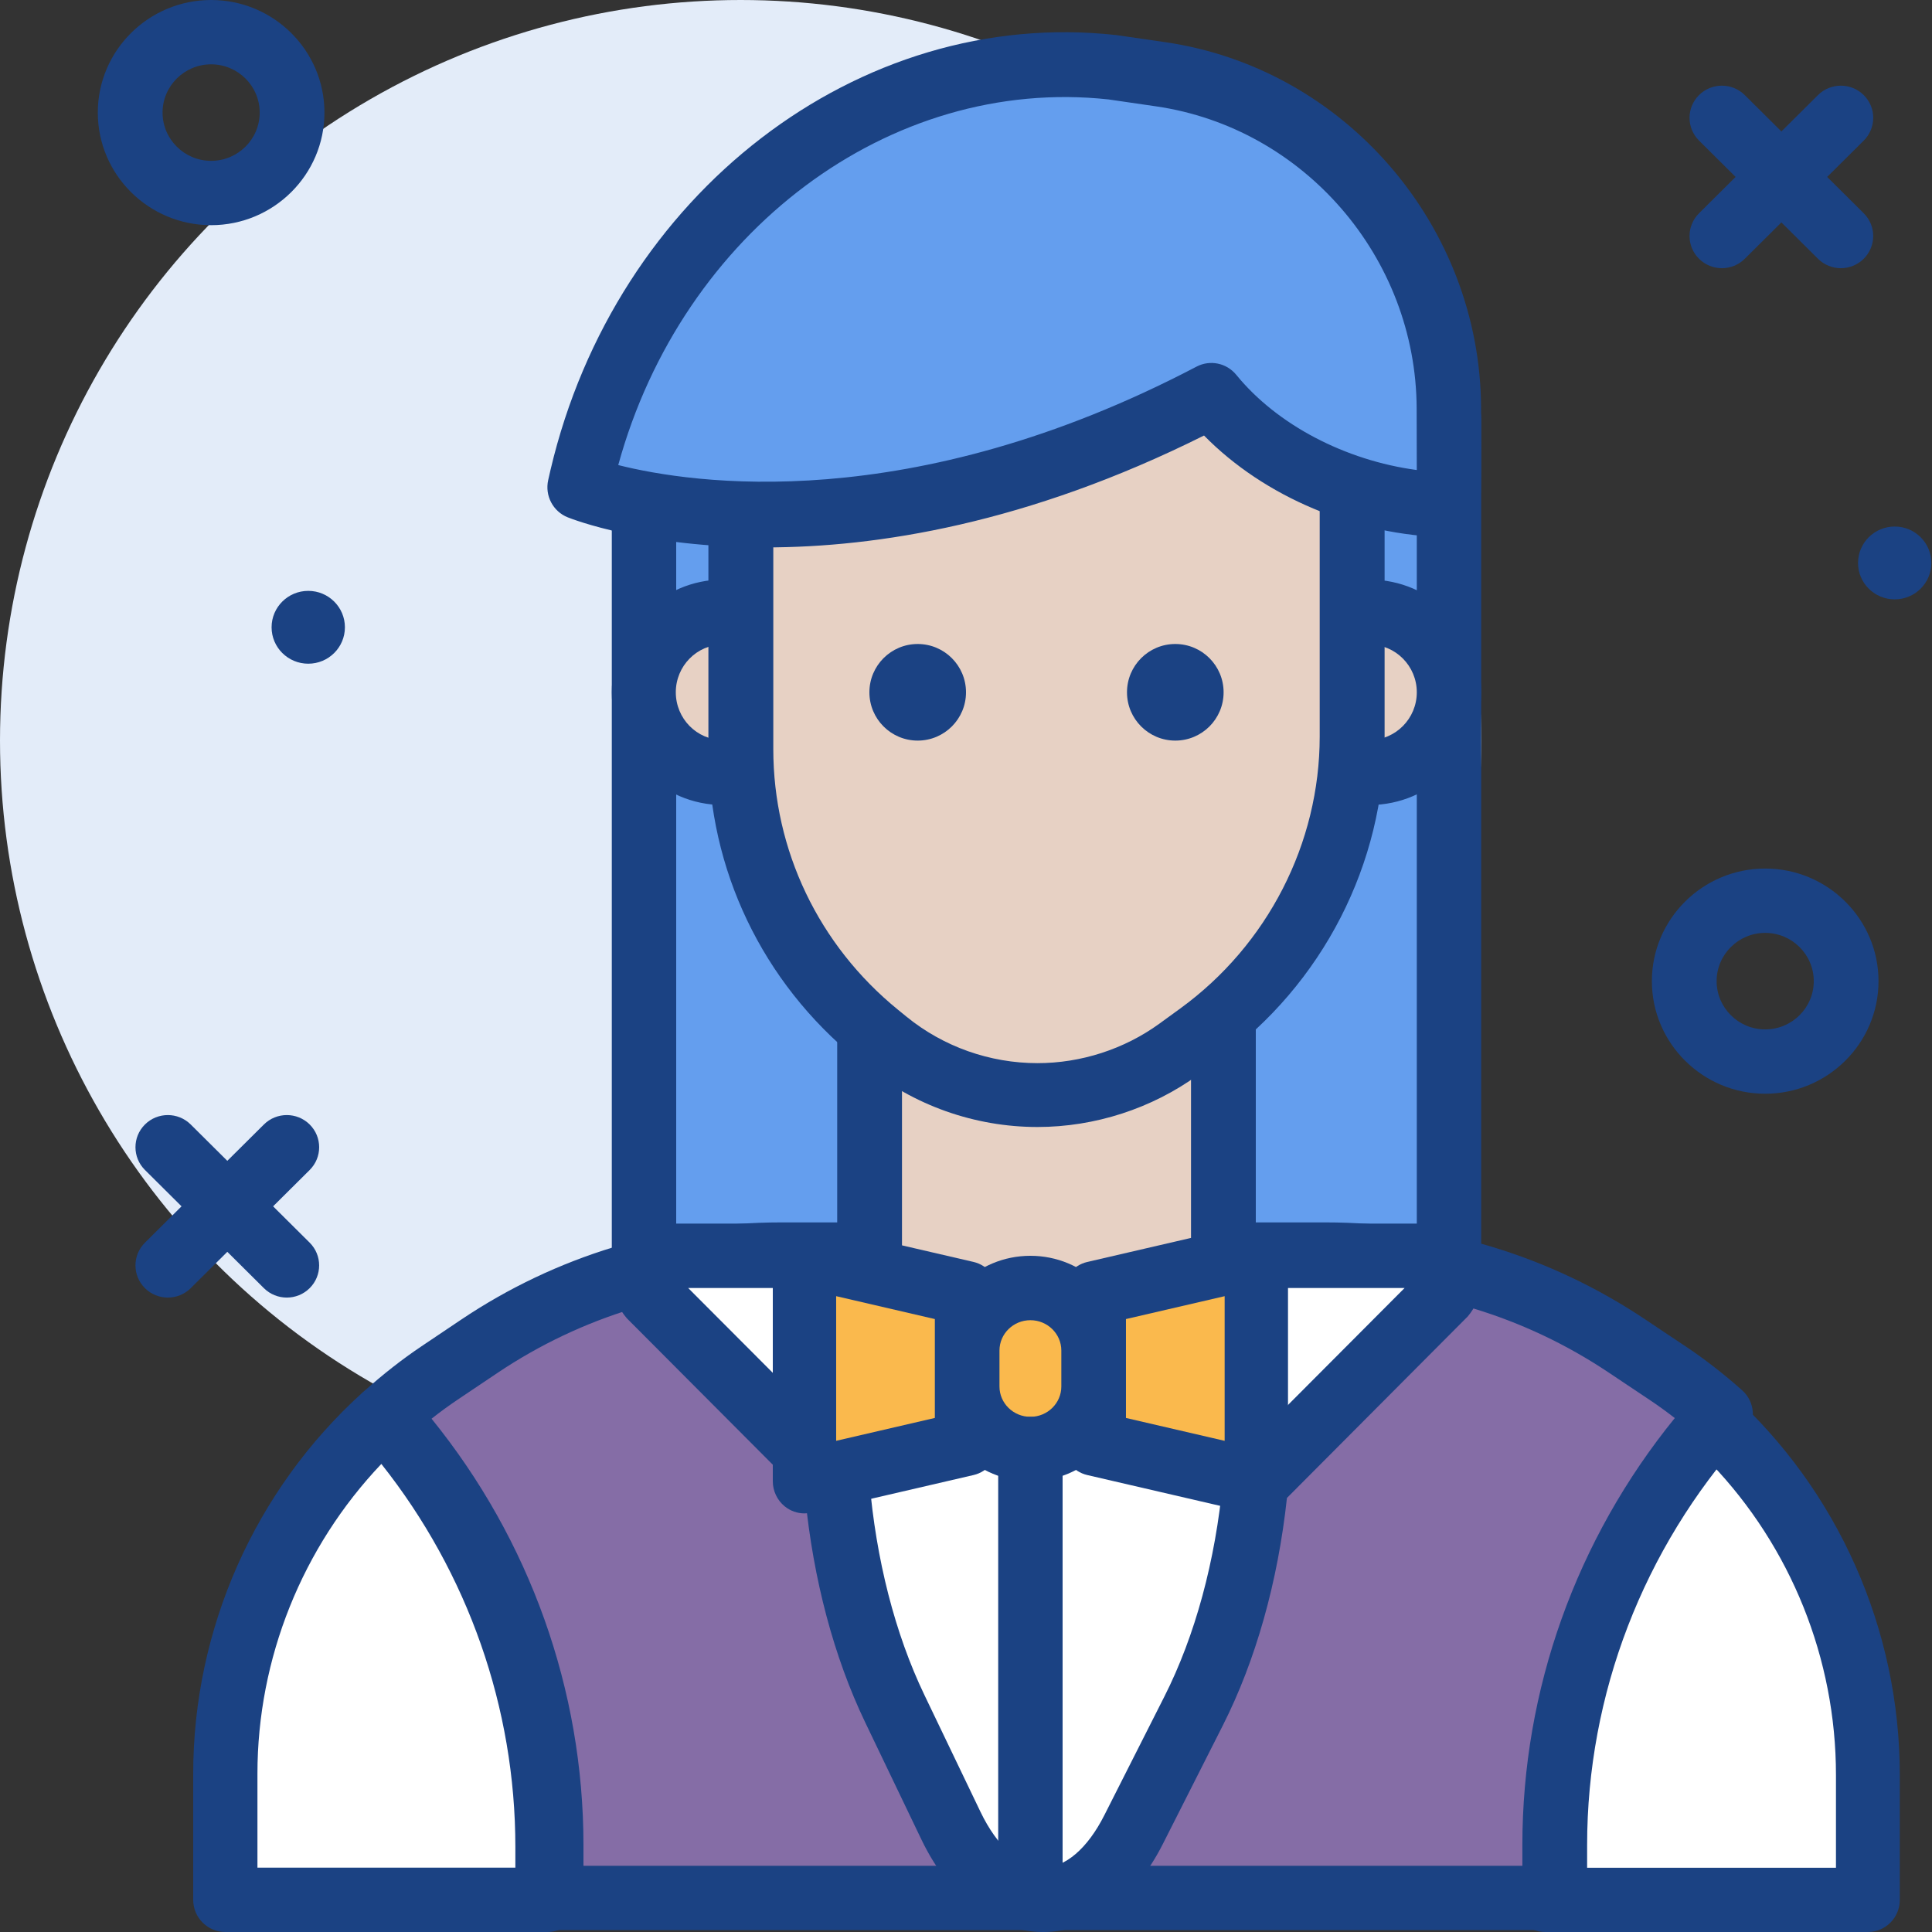
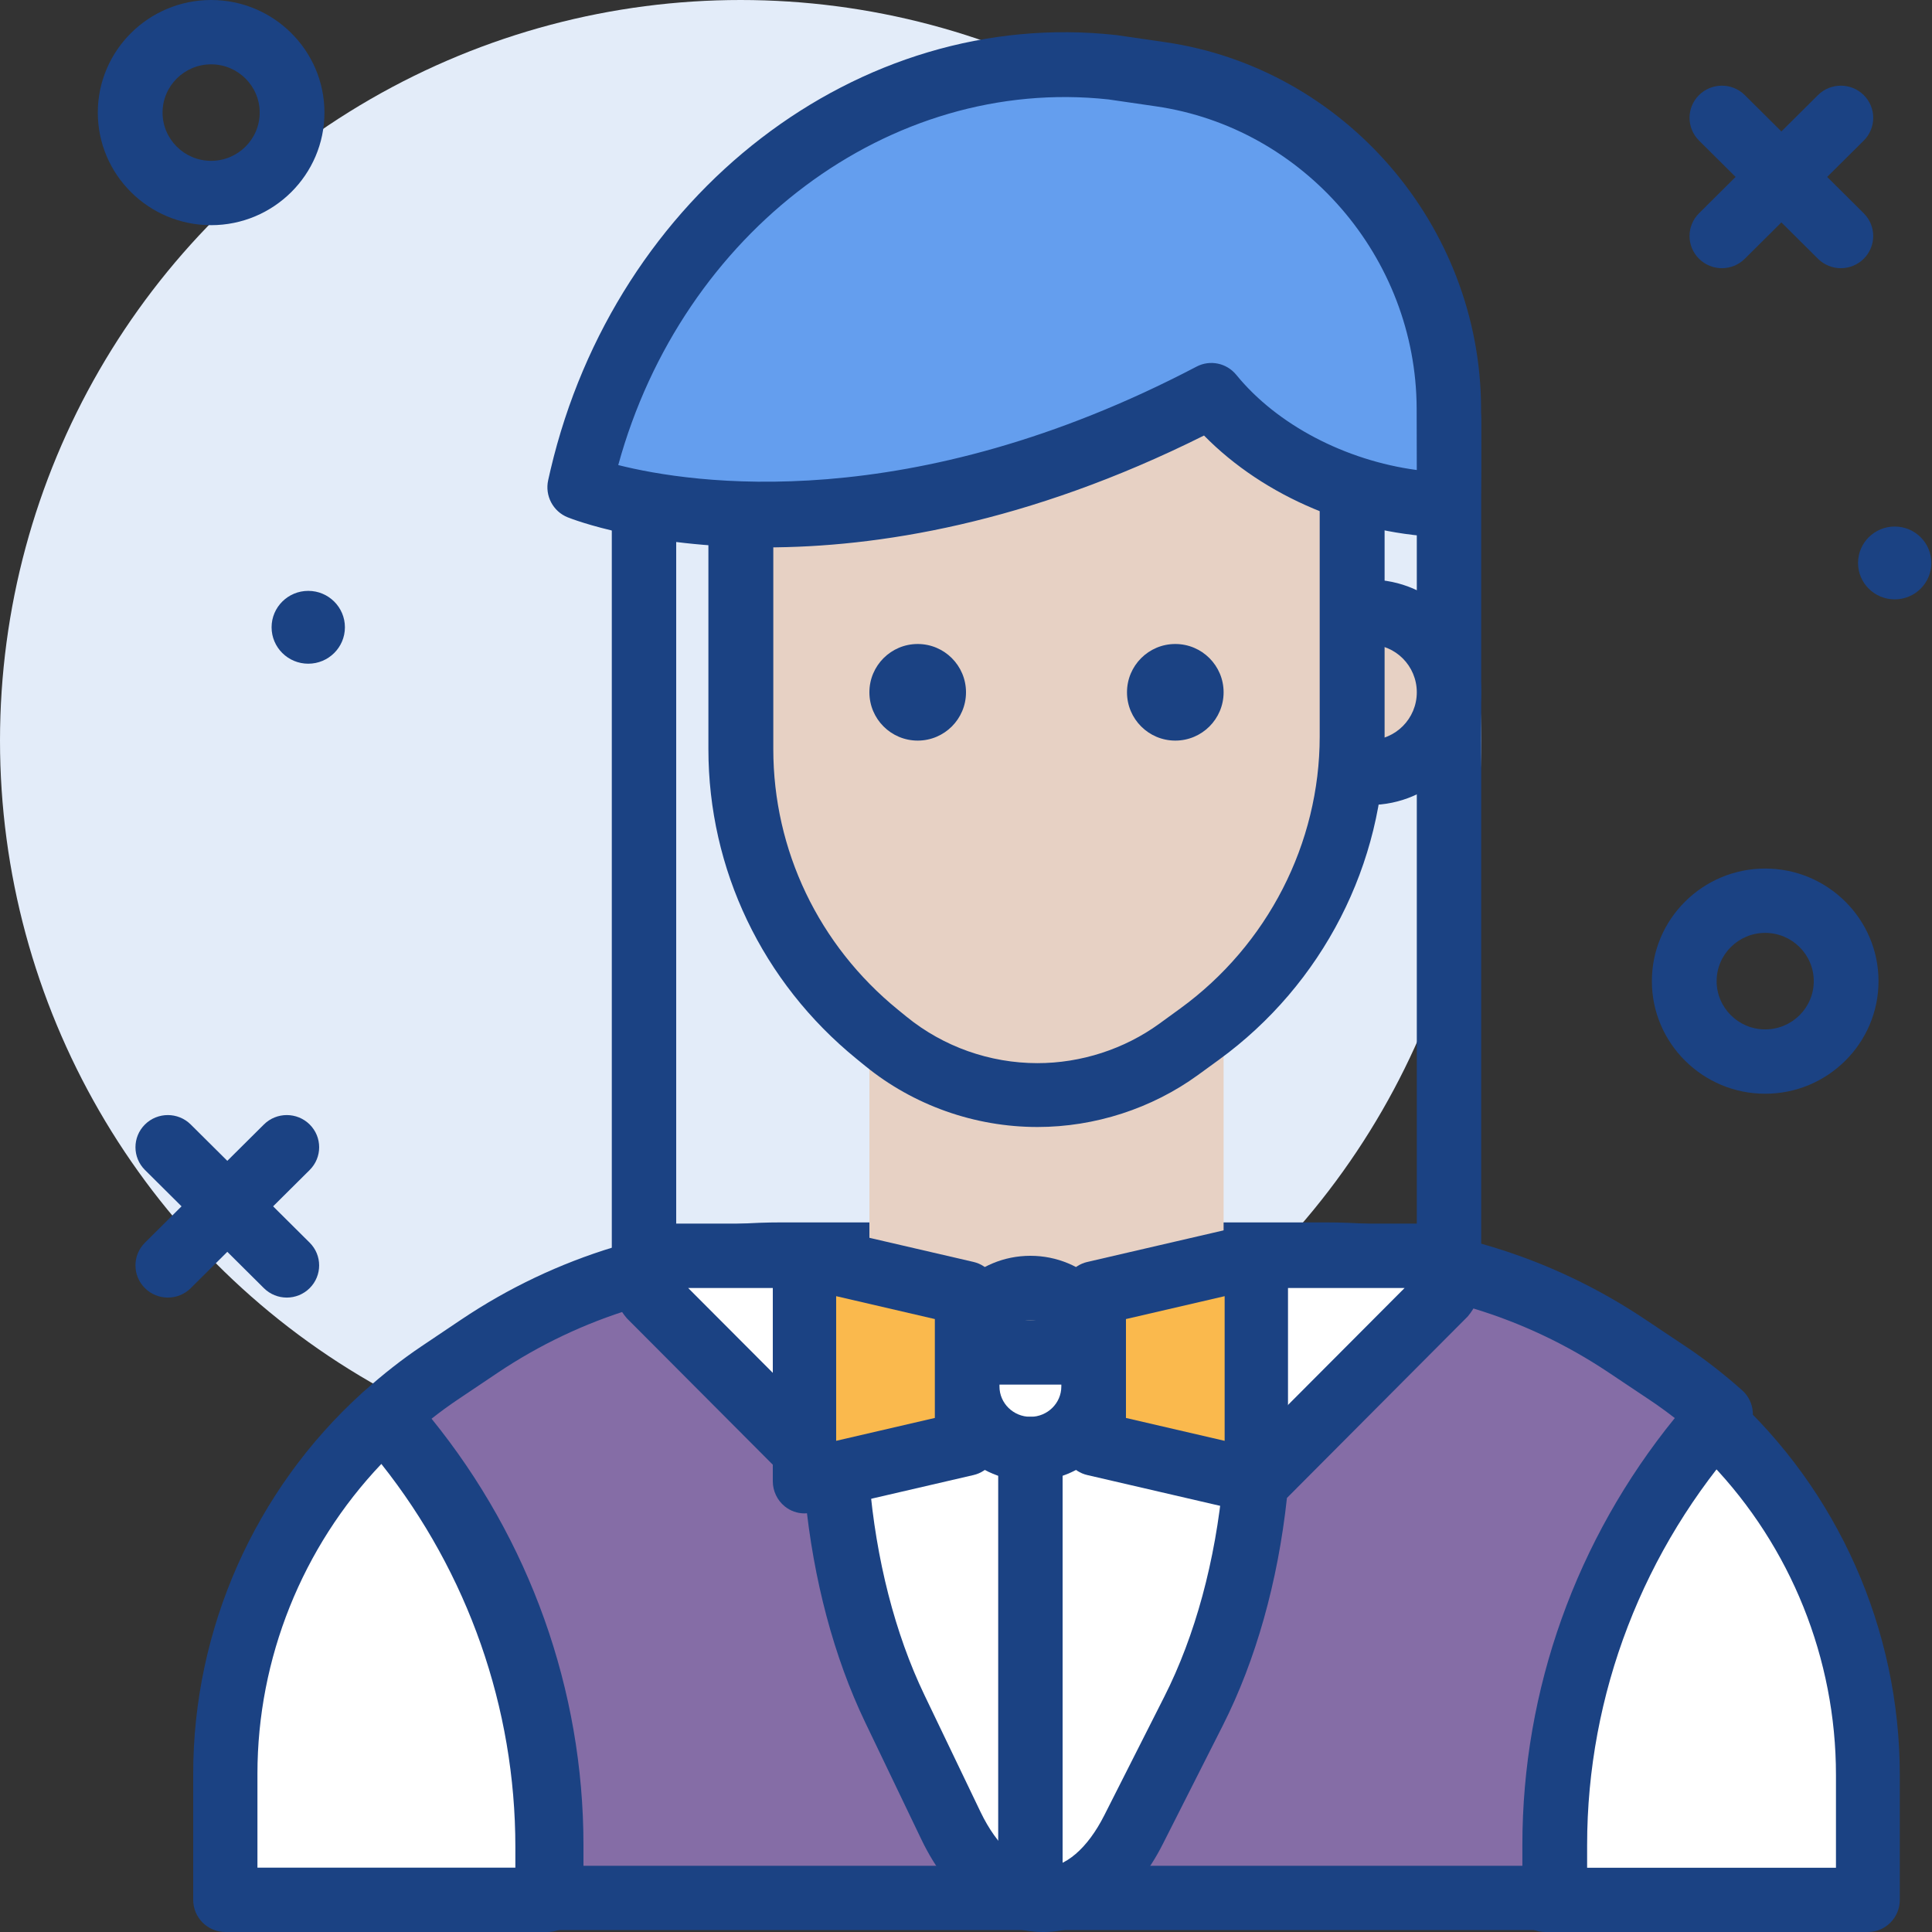
<svg xmlns="http://www.w3.org/2000/svg" width="120px" height="120px" viewBox="0 0 120 120" version="1.1">
  <rect x="0" y="0" width="120" height="120" fill="#333333" stroke="none" />
  <title>Group 50</title>
  <g id="Page-1" stroke="none" stroke-width="1" fill="none" fill-rule="evenodd">
    <g id="Casino-Main-2" transform="translate(-104, -2342)">
      <g id="Group-9" transform="translate(30, 2047)">
        <g id="Group-50" transform="translate(74, 295)">
          <circle id="Oval" fill="#E3ECF9" cx="46" cy="46" r="46" />
-           <polygon id="Path" fill="#649EEE" points="90 84 40 82 40 28 90 26" />
-           <path d="M90,86 C89.973,86 89.947,85.999 89.92,85.998 L39.92,83.998 C38.847,83.955 38,83.073 38,82 L38,28 C38,26.927 38.847,26.045 39.92,26.002 L89.92,24.002 C90.458,23.977 90.994,24.181 91.386,24.558 C91.778,24.935 92,25.456 92,26 L92,84 C92,84.544 91.779,85.066 91.386,85.443 C91.013,85.801 90.516,86 90,86 Z M42,80.078 L88,81.918 L88,28.082 L42,29.922 L42,80.078 Z" id="Shape" fill="#1B4283" />
+           <path d="M90,86 C89.973,86 89.947,85.999 89.92,85.998 L39.92,83.998 C38.847,83.955 38,83.073 38,82 L38,28 C38,26.927 38.847,26.045 39.92,26.002 L89.92,24.002 C90.458,23.977 90.994,24.181 91.386,24.558 C91.778,24.935 92,25.456 92,26 L92,84 C92,84.544 91.779,85.066 91.386,85.443 C91.013,85.801 90.516,86 90,86 Z M42,80.078 L88,81.918 L88,28.082 L42,29.922 L42,80.078 " id="Shape" fill="#1B4283" />
          <path d="M116,110.241 C116,101.686 112.359,93.621 106.133,88 C99.649,95.347 96,104.831 96,114.719 L96,118 L116,118 L116,110.241 Z" id="Path" fill="#FFFFFF" fill-rule="nonzero" />
          <path d="M116.017,120 L95.983,120 C94.888,120 94,119.106 94,118.004 L94,114.723 C94,104.402 97.783,94.44 104.651,86.669 C105.002,86.272 105.494,86.033 106.02,86.002 C106.56,85.977 107.064,86.156 107.455,86.508 C114.157,92.551 118,101.202 118,110.244 L118,118.004 C118,119.106 117.112,120 116.017,120 Z M97.965,116.009 L114.035,116.009 L114.035,110.244 C114.035,103.022 111.232,96.086 106.283,90.911 C100.905,97.694 97.965,106.071 97.965,114.723 L97.965,116.009 Z" id="Shape" fill="#1B4283" />
          <path d="M23.832,88 C17.625,93.626 14,101.659 14,110.174 L14,118 L34,118 L34,114.714 C34,104.831 30.34,95.352 23.832,88 L23.832,88 Z" id="Path" fill="#FFFFFF" fill-rule="nonzero" />
          <path d="M34.005,120 L13.995,120 C12.893,120 12,119.105 12,118.002 L12,110.174 C12,101.182 15.825,92.559 22.493,86.515 C22.888,86.159 23.422,85.979 23.941,86.002 C24.472,86.032 24.97,86.272 25.324,86.671 C32.209,94.446 36,104.405 36,114.716 L36,118.002 C36,119.105 35.107,120 34.005,120 Z M15.99,116.003 L32.01,116.003 L32.01,114.715 C32.01,106.078 29.068,97.71 23.686,90.928 C18.773,96.099 15.99,103.003 15.99,110.174 L15.99,116.003 Z" id="Shape" fill="#1B4283" />
          <path d="M106,87.925 C104.979,87.006 103.897,86.145 102.742,85.365 L100.205,83.652 C94.75,79.968 88.326,78 81.754,78 L48.258,78 C41.653,78 35.198,79.987 29.726,83.707 L27.296,85.358 C26.126,86.153 25.031,87.032 24,87.97 C30.492,95.329 34.144,104.819 34.144,114.71 L34.144,118 L95.815,118 L95.815,114.711 C95.815,104.798 99.482,95.29 106,87.925 L106,87.925 Z" id="Path" fill="#856DA6" />
          <path d="M96.568,119.883 L34.228,119.883 C33.118,119.883 32.217,118.988 32.217,117.885 L32.217,114.599 C32.217,105.267 28.755,96.252 22.47,89.211 C21.738,88.391 21.807,87.139 22.625,86.403 C23.78,85.366 24.976,84.429 26.18,83.62 L28.636,81.97 C34.523,78.016 41.39,75.926 48.496,75.926 L82.355,75.926 C89.424,75.926 96.261,77.996 102.128,81.912 L104.692,83.623 C105.878,84.415 107.061,85.333 108.205,86.35 C109.031,87.085 109.102,88.344 108.366,89.167 C102.055,96.216 98.579,105.247 98.579,114.599 L98.579,117.885 C98.579,118.988 97.679,119.883 96.568,119.883 Z M36.239,115.887 L94.557,115.887 L94.557,114.599 C94.557,104.949 97.904,95.609 104.024,88.079 C103.501,87.672 102.975,87.292 102.45,86.942 L99.885,85.229 C94.684,81.757 88.622,79.922 82.355,79.922 L48.496,79.922 C42.196,79.922 36.108,81.775 30.889,85.281 L28.433,86.93 C27.888,87.296 27.344,87.693 26.805,88.118 C32.903,95.642 36.24,104.967 36.24,114.6 L36.24,115.887 L36.239,115.887 Z" id="Shape" fill="#1B4283" />
          <path d="M13.113,13.986 C9.233,13.986 6.075,10.849 6.075,6.993 C6.075,3.137 9.233,7.99360578e-15 13.113,7.99360578e-15 C16.994,7.99360578e-15 20.152,3.137 20.152,6.993 C20.152,10.849 16.994,13.986 13.113,13.986 Z M13.113,3.996 C11.45,3.996 10.097,5.34 10.097,6.993 C10.097,8.646 11.45,9.99 13.113,9.99 C14.777,9.99 16.13,8.646 16.13,6.993 C16.13,5.34 14.777,3.996 13.113,3.996 Z" id="Shape" fill="#1B4283" />
          <path d="M109.639,67.934 C105.759,67.934 102.601,64.796 102.601,60.94 C102.601,57.085 105.759,53.947 109.639,53.947 C113.52,53.947 116.678,57.085 116.678,60.94 C116.678,64.796 113.52,67.934 109.639,67.934 Z M109.639,57.943 C107.976,57.943 106.623,59.288 106.623,60.94 C106.623,62.593 107.976,63.938 109.639,63.938 C111.303,63.938 112.656,62.593 112.656,60.94 C112.656,59.288 111.303,57.943 109.639,57.943 Z" id="Shape" fill="#1B4283" />
          <ellipse id="Oval" fill="#1B4283" cx="19.146" cy="38.962" rx="2.277" ry="2.262" />
          <ellipse id="Oval" fill="#1B4283" cx="117.683" cy="34.966" rx="2.277" ry="2.262" />
          <path d="M106.951,16.658 C106.437,16.658 105.922,16.462 105.529,16.072 C104.744,15.292 104.744,14.027 105.529,13.247 L112.917,5.907 C113.702,5.126 114.975,5.126 115.761,5.907 C116.546,6.687 116.546,7.952 115.761,8.732 L108.373,16.072 C107.98,16.462 107.465,16.658 106.951,16.658 Z" id="Path" fill="#1B4283" />
          <path d="M114.339,16.658 C113.824,16.658 113.31,16.462 112.917,16.072 L105.529,8.731 C104.744,7.951 104.744,6.686 105.529,5.906 C106.314,5.126 107.587,5.126 108.372,5.906 L115.76,13.247 C116.545,14.027 116.545,15.292 115.76,16.072 C115.368,16.462 114.853,16.658 114.339,16.658 L114.339,16.658 Z" id="Path" fill="#1B4283" />
          <path d="M10.425,80.595 C9.911,80.595 9.396,80.4 9.003,80.01 C8.218,79.23 8.218,77.965 9.003,77.185 L16.391,69.844 C17.176,69.064 18.449,69.064 19.235,69.844 C20.02,70.625 20.02,71.889 19.235,72.67 L11.847,80.01 C11.454,80.4 10.939,80.595 10.425,80.595 Z" id="Path" fill="#1B4283" />
          <path d="M17.813,80.595 C17.299,80.595 16.784,80.4 16.391,80.01 L9.003,72.669 C8.218,71.889 8.218,70.624 9.003,69.844 C9.788,69.064 11.061,69.064 11.846,69.844 L19.234,77.184 C20.019,77.964 20.019,79.229 19.234,80.009 C18.842,80.4 18.327,80.595 17.813,80.595 Z" id="Path" fill="#1B4283" />
          <polygon id="Path" fill="#E7D1C4" fill-rule="nonzero" points="54 58 76 58 76 86 54 86" />
-           <path d="M75.988,88 L54.012,88 C52.901,88 52,87.105 52,86 L52,58 C52,56.895 52.901,56 54.012,56 L75.988,56 C77.099,56 78,56.895 78,58 L78,86 C78,87.105 77.099,88 75.988,88 Z M56.024,84 L73.976,84 L73.976,60 L56.024,60 L56.024,84 Z" id="Shape" fill="#1B4283" />
          <path d="M88.457,78 L78.222,78 L76.866,84 L53.135,84 L51.778,78 L41.543,78 C40.237,78 39.524,79.498 40.36,80.484 L51.959,92.105 C52.387,97.213 53.617,102.064 55.566,106.122 L59.061,113.397 C61.96,119.432 67.425,119.551 70.417,113.644 L74.149,106.276 C76.199,102.228 77.516,97.33 78.002,92.143 L89.639,80.484 C90.476,79.498 89.763,78 88.457,78 Z" id="Path" fill="#FFFFFF" fill-rule="nonzero" />
          <path d="M64.8,120 C64.777,120 64.755,119.999 64.732,119.999 C61.701,119.968 58.966,117.873 57.228,114.251 L53.738,106.977 C51.801,102.938 50.518,98.118 50.014,92.996 L38.938,81.885 C37.931,80.706 37.742,79.272 38.336,78.024 C38.931,76.775 40.168,76 41.569,76 L51.792,76 C52.744,76 53.568,76.651 53.774,77.566 L54.775,82 L75.218,82 L76.219,77.567 C76.426,76.652 77.25,76.001 78.202,76.001 L88.425,76.001 C89.825,76.001 91.063,76.776 91.657,78.025 C92.252,79.273 92.063,80.706 91.166,81.765 L79.934,93.041 C79.37,98.254 77.999,103.124 75.953,107.168 L72.225,114.536 C70.468,118.012 67.764,119.999 64.8,120 L64.8,120 Z M42.743,80 L53.422,90.705 C53.755,91.038 53.958,91.476 53.997,91.942 C54.409,96.861 55.59,101.469 57.412,105.269 L60.902,112.542 C61.934,114.693 63.381,115.986 64.774,115.999 C64.782,116 64.791,116 64.799,116 C66.164,116 67.544,114.819 68.589,112.753 L72.317,105.385 C74.234,101.596 75.494,96.955 75.961,91.96 C76.004,91.502 76.206,91.072 76.533,90.742 L87.242,80 L79.832,80 L78.831,84.434 C78.625,85.349 77.8,86 76.848,86 L53.146,86 C52.193,86 51.369,85.349 51.163,84.434 L50.162,80 L42.743,80 Z" id="Shape" fill="#1B4283" />
-           <path d="M64,90 C61.791,90 60,88.261 60,86.116 L60,83.884 C60,81.739 61.791,80 64,80 C66.209,80 68,81.739 68,83.884 L68,86.116 C67.999,88.261 66.209,90 64,90 Z" id="Path" fill="#FAB94D" />
          <path d="M64,92 C60.692,92 58,89.361 58,86.116 L58,83.884 C58,80.64 60.692,78 64,78 C67.308,78 70,80.639 70,83.884 L70,86.116 C69.999,89.361 67.308,92 64,92 Z M64,82 C62.941,82 62.079,82.845 62.079,83.884 L62.079,86.117 C62.079,87.156 62.94,88.001 64,88.001 C65.06,88.001 65.921,87.156 65.921,86.117 L65.921,83.884 C65.921,82.845 65.059,82 64,82 Z" id="Shape" fill="#1B4283" />
          <polygon id="Path" fill="#FAB94D" points="68 80.334 68 89.666 78 92 78 78" />
          <path d="M78.033,94 C77.887,94 77.741,93.984 77.595,93.95 L67.53,91.617 C66.635,91.409 66,90.601 66,89.667 L66,80.333 C66,79.4 66.635,78.591 67.53,78.383 L77.595,76.051 C78.179,75.914 78.792,76.058 79.259,76.437 C79.727,76.817 80,77.392 80,78.001 L80,92 C80,92.609 79.727,93.184 79.259,93.564 C78.908,93.849 78.475,94 78.033,94 Z M69.935,88.072 L76.065,89.493 L76.065,80.508 L69.935,81.929 L69.935,88.072 Z" id="Shape" fill="#1B4283" />
-           <path d="M48,48 L44.893,48 C42.191,48 40,45.761 40,43 C40,40.239 42.191,38 44.893,38 L48,38 L48,48 Z" id="Path" fill="#E7D1C4" fill-rule="nonzero" />
-           <path d="M48.012,50 L44.896,50 C41.093,50 38,46.86 38,42.999 C38,39.14 41.093,36 44.896,36 L48.012,36 C49.11,36 50,36.904 50,38.018 L50,47.982 C50,49.096 49.11,50 48.012,50 L48.012,50 Z M44.895,40.036 C43.285,40.036 41.975,41.365 41.975,42.999 C41.975,44.634 43.285,45.964 44.895,45.964 L46.024,45.964 L46.024,40.036 L44.895,40.036 Z" id="Shape" fill="#1B4283" />
          <path d="M82,38 L85.062,38 C87.789,38 90,40.239 90,43 C90,45.761 87.789,48 85.062,48 L82,48 L82,38 Z" id="Path" fill="#E7D1C4" fill-rule="nonzero" />
          <path d="M85.061,50 L82,50 C80.895,50 80,49.096 80,47.982 L80,38.018 C80,36.904 80.895,36 82,36 L85.061,36 C88.888,36 92,39.14 92,42.999 C92,46.86 88.888,50 85.061,50 Z M84,45.964 L85.061,45.964 C86.681,45.964 88,44.634 88,42.999 C88,41.365 86.681,40.036 85.061,40.036 L84,40.036 L84,45.964 Z" id="Shape" fill="#1B4283" />
          <polygon id="Path" fill="#FAB94D" points="60 80.334 60 89.666 50 92 50 78" />
          <path d="M49.967,94 C49.526,94 49.092,93.848 48.741,93.563 C48.273,93.183 48,92.608 48,92 L48,77.999 C48,77.391 48.273,76.816 48.741,76.436 C49.209,76.058 49.823,75.915 50.405,76.049 L60.47,78.382 C61.365,78.59 62,79.399 62,80.332 L62,89.667 C62,90.6 61.365,91.409 60.47,91.617 L50.405,93.95 C50.259,93.983 50.113,94 49.967,94 Z M51.935,80.507 L51.935,89.492 L58.065,88.071 L58.065,81.929 L51.935,80.507 Z" id="Shape" fill="#1B4283" />
          <path d="M74.513,64.219 L73.219,65.159 C70.677,67.004 67.6,68 64.439,68 C60.999,68 57.667,66.821 55.017,64.666 L54.472,64.223 C49.106,59.859 46,53.372 46,46.528 L46,20 L84,20 L84,45.745 C84,53.033 80.48,59.888 74.513,64.219 Z" id="Path" fill="#E7D1C4" fill-rule="nonzero" />
          <path d="M64.439,70 C60.542,70 56.742,68.653 53.74,66.208 L53.196,65.764 C47.352,61.006 44,53.995 44,46.53 L44,19.983 C44,18.888 44.902,18 46.015,18 L83.985,18 C85.098,18 86,18.888 86,19.983 L86,45.746 C86,53.634 82.151,61.141 75.703,65.829 L74.41,66.769 C71.545,68.853 68.003,70 64.439,70 L64.439,70 Z M48.031,21.966 L48.031,46.529 C48.031,52.809 50.851,58.706 55.766,62.709 L56.311,63.153 C58.592,65.01 61.478,66.034 64.439,66.034 C67.147,66.034 69.837,65.162 72.015,63.579 L73.308,62.639 C78.732,58.696 81.969,52.381 81.969,45.746 L81.969,21.966 L48.031,21.966 Z" id="Shape" fill="#1B4283" />
          <path d="M69.096,4.164 C54.161,2.527 39.989,13.32 36.144,29.665 C36.095,29.874 36.047,30.083 36,30.295 C36,30.295 52.095,36.737 75.241,24.58 C78.572,28.675 84.337,31.283 89.966,31.396 C90.004,31.397 90.005,28.835 89.993,25.379 C89.955,14.935 82.335,6.087 72.08,4.597 L69.096,4.164 Z" id="Path" fill="#649EEE" />
          <path d="M47.562,34 C40.1,34.001 35.616,32.274 35.262,32.132 C34.348,31.767 33.833,30.788 34.049,29.821 L34.197,29.171 C38.235,12.031 53.322,0.418 69.311,2.176 L69.382,2.185 L72.366,2.618 C83.513,4.234 91.952,14.006 91.993,25.347 C92.017,32.158 92.017,32.158 91.365,32.8 C90.98,33.178 90.461,33.366 89.925,33.375 C84.186,33.259 78.535,30.871 74.784,27.051 C63.795,32.54 54.419,34 47.562,34 L47.562,34 Z M38.4,28.886 C42.956,30.034 56.501,32.113 74.317,22.773 C75.155,22.331 76.187,22.545 76.788,23.282 C79.325,26.396 83.575,28.602 87.999,29.194 C88,27.827 87.994,26.134 87.991,25.363 C87.957,16.002 80.994,7.937 71.794,6.604 L68.845,6.175 C55.251,4.707 42.375,14.401 38.4,28.886 L38.4,28.886 Z" id="Shape" fill="#1B4283" />
          <path d="M64,118 C62.895,118 62,117.105 62,116 L62,90 C62,88.895 62.895,88 64,88 C65.105,88 66,88.895 66,90 L66,116 C66,117.105 65.105,118 64,118 Z" id="Path" fill="#1B4283" />
          <circle id="Oval" fill="#1B4283" cx="57" cy="43" r="3" />
          <circle id="Oval" fill="#1B4283" cx="73" cy="43" r="3" />
        </g>
      </g>
    </g>
  </g>
</svg>